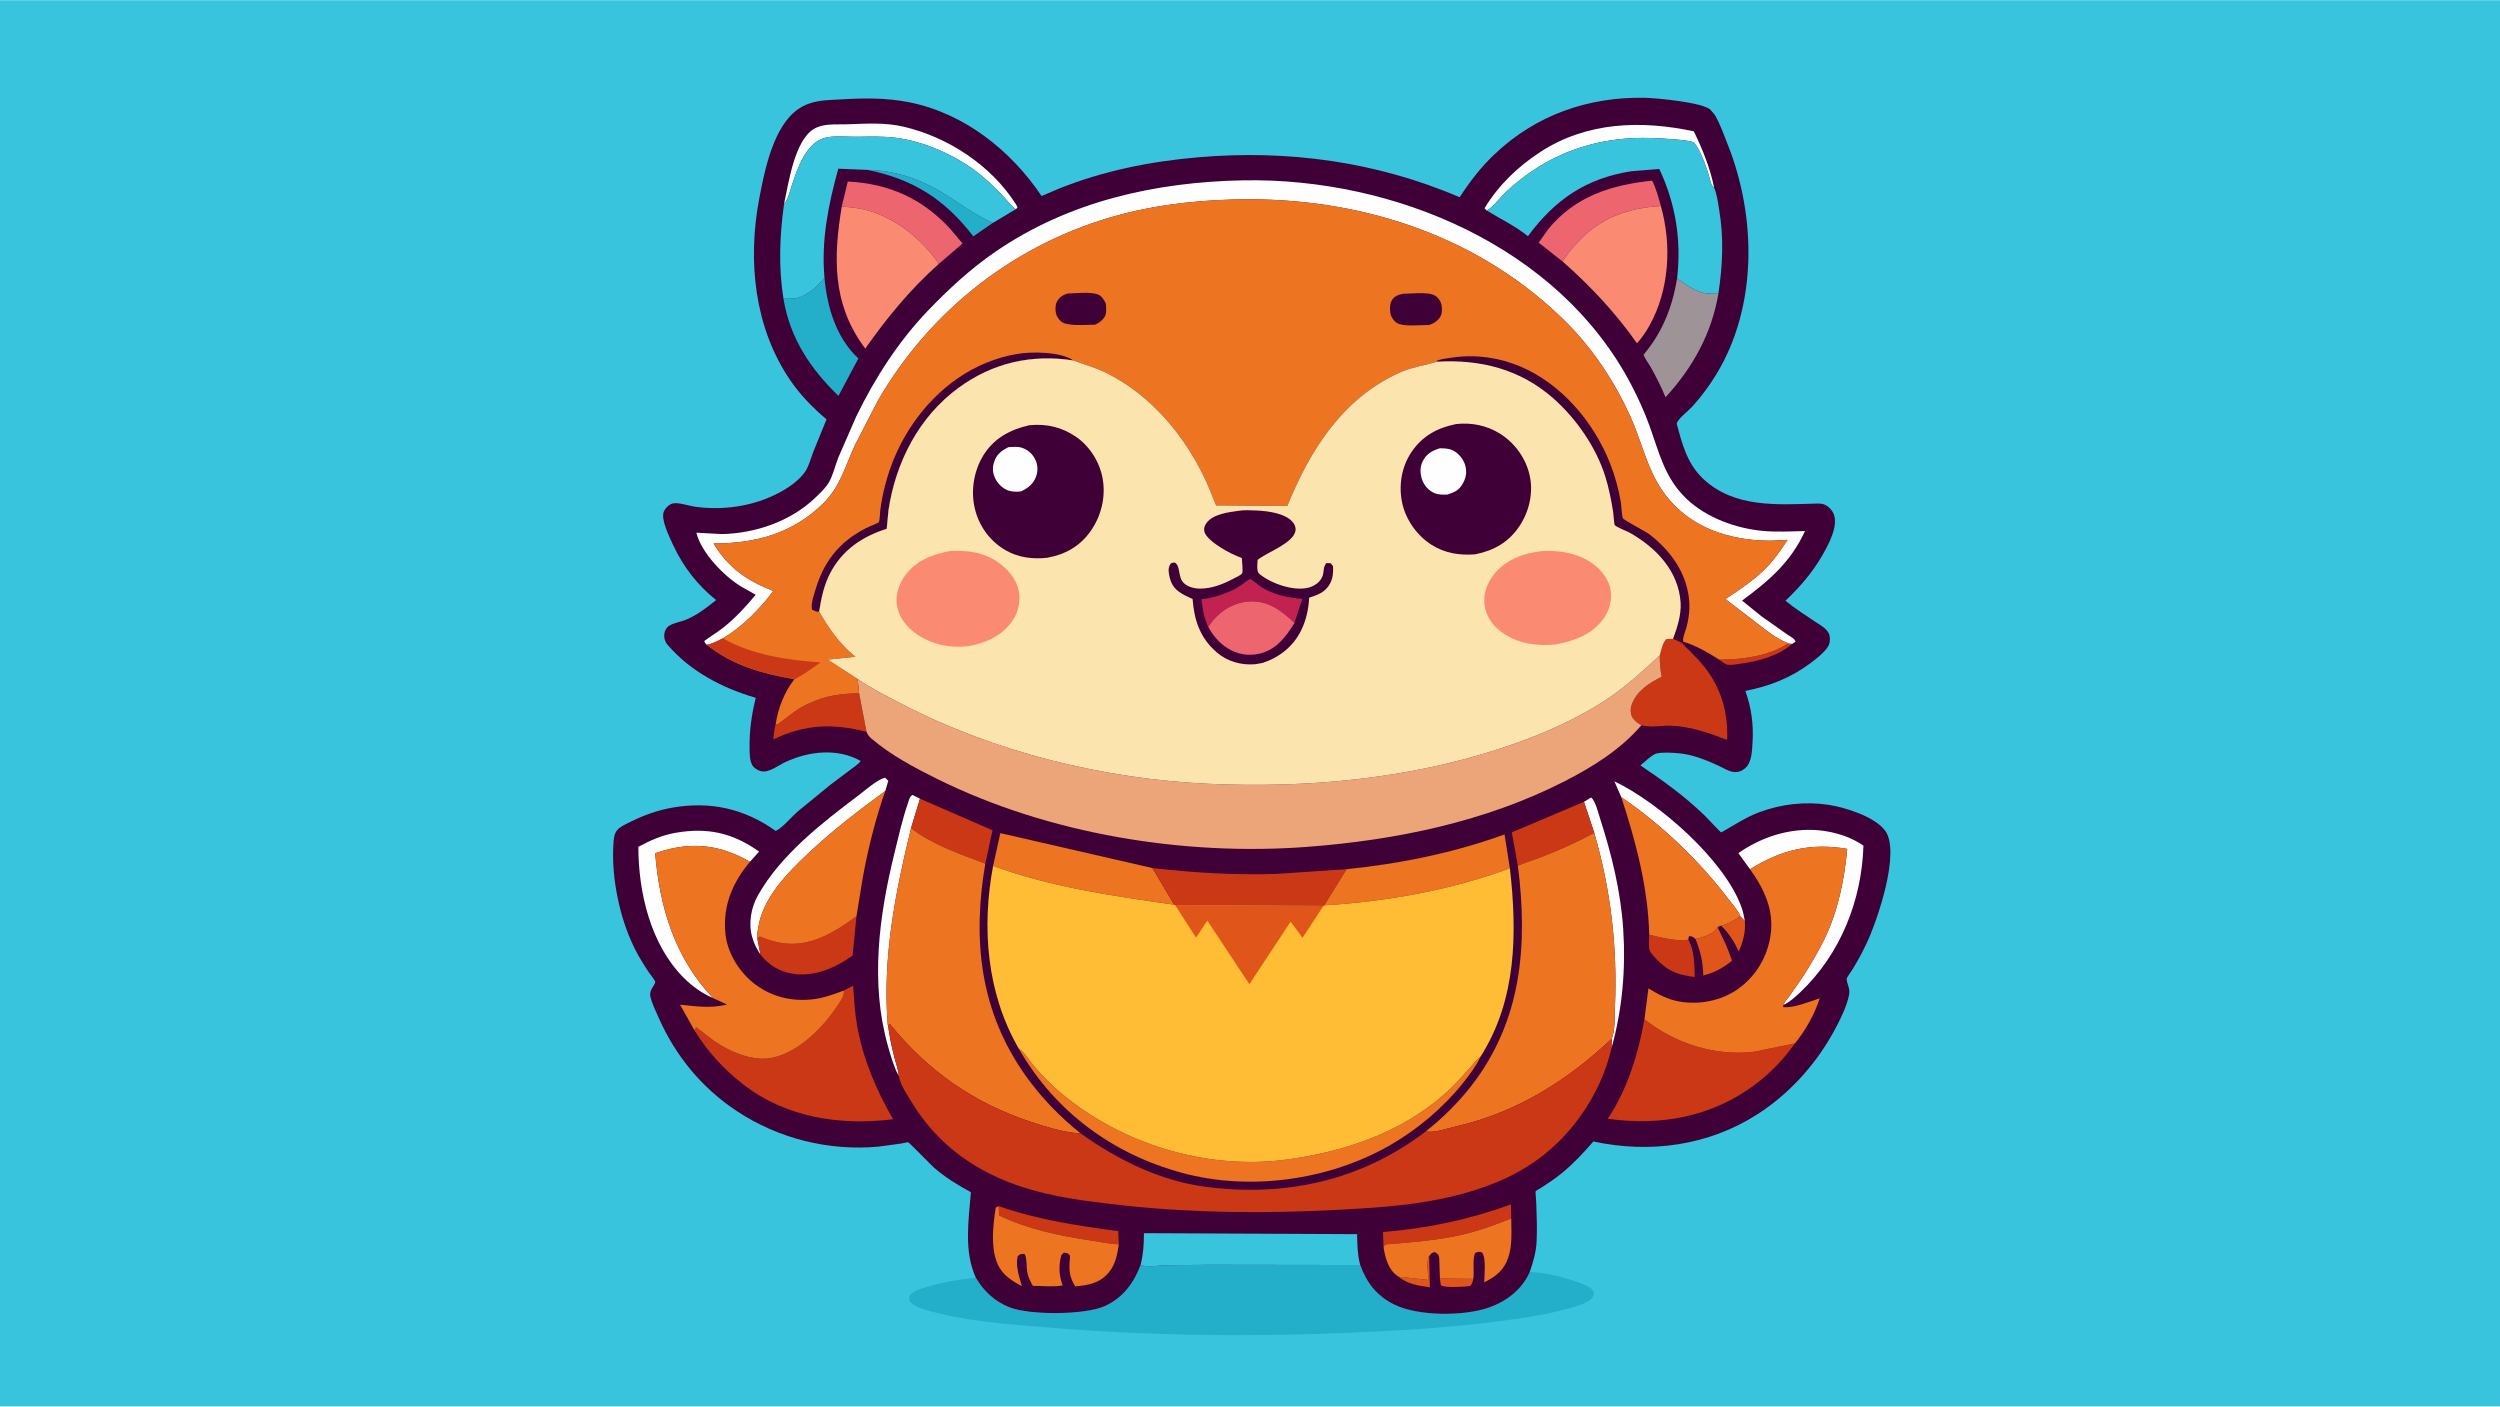
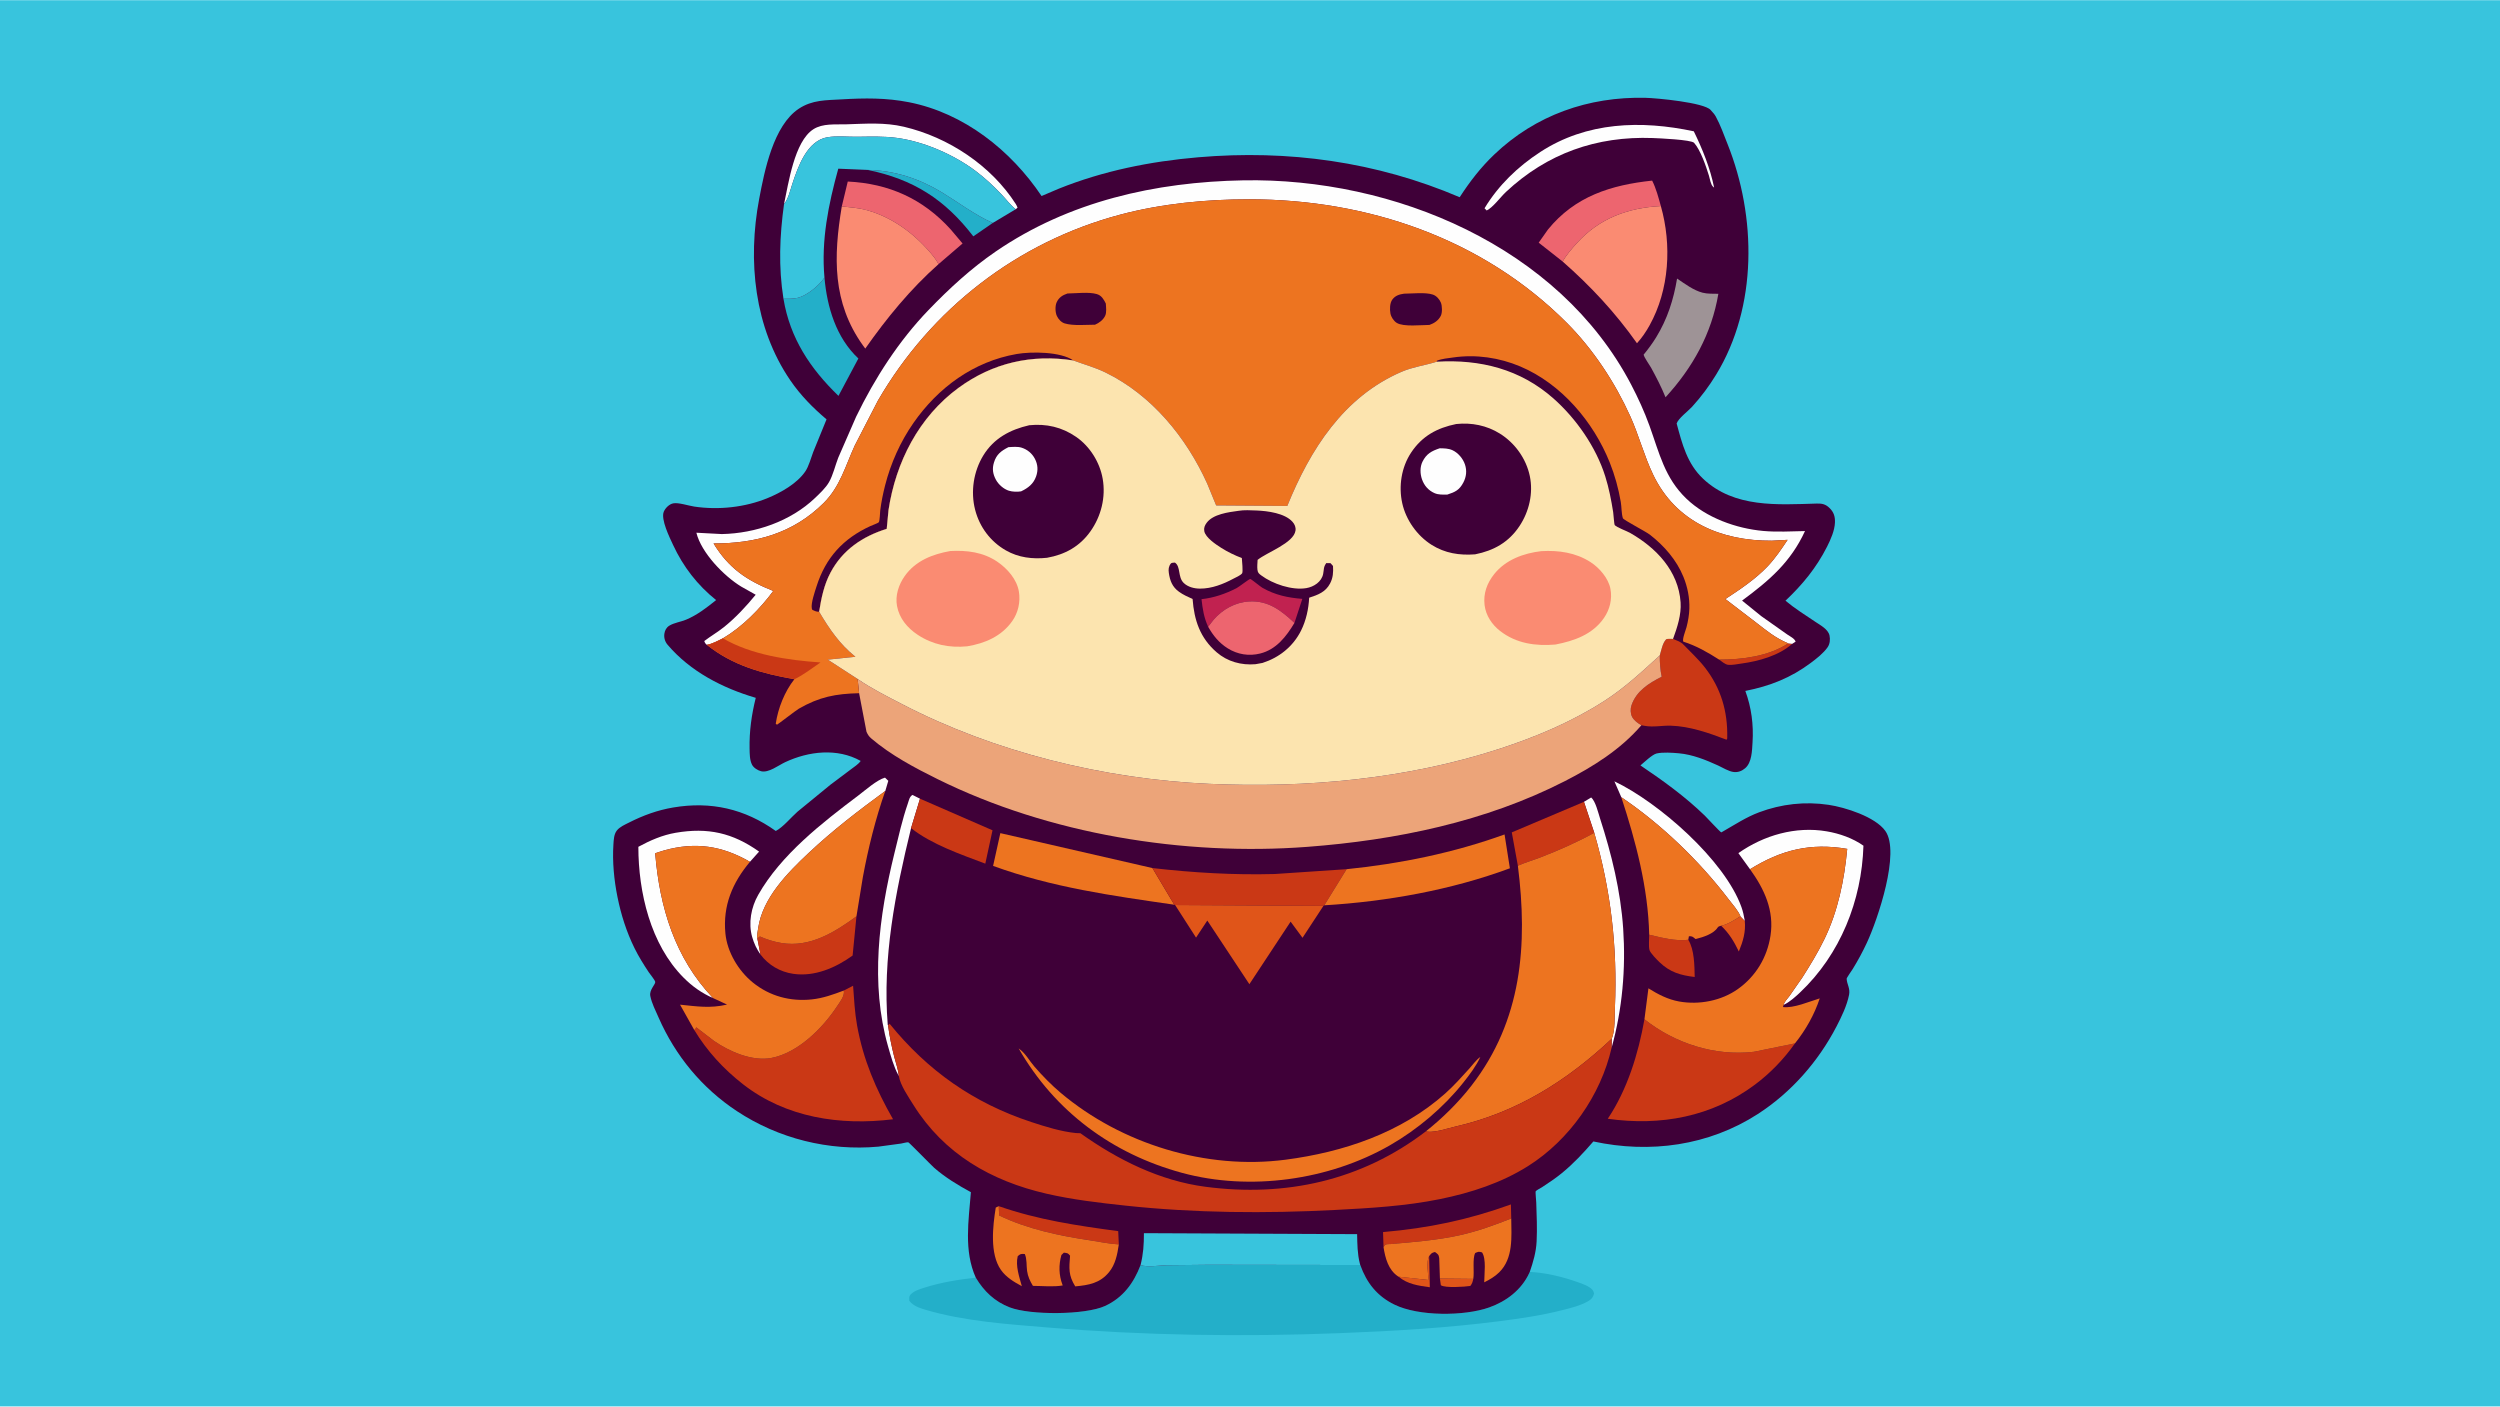
<svg xmlns="http://www.w3.org/2000/svg" version="1.1" style="display: block;" viewBox="0 0 2048 1152" width="1820" height="1024">
  <path transform="translate(0,0)" fill="rgb(56,196,221)" d="M -0 -0 L 2048 0 L 2048 1152 L -0 1152 L -0 -0 z" />
  <path transform="translate(0,0)" fill="rgb(35,175,201)" d="M 934.344 1036.23 C 940.189 1038.19 949.566 1036.51 955.841 1036.33 L 989.86 1035.98 L 1114.33 1036.17 C 1119.54 1050.84 1128.17 1061.71 1142.38 1068.63 C 1162.09 1078.25 1199.44 1078.19 1219.93 1070.91 C 1233.96 1065.94 1246.32 1056.6 1252.72 1042.83 L 1253.19 1041.8 C 1266.64 1042.49 1280.15 1045.83 1292.83 1050.32 C 1296.45 1051.6 1301.86 1053.48 1304.42 1056.38 C 1305.24 1057.31 1305.54 1058.33 1305.87 1059.5 C 1304.98 1062.75 1303.88 1064.13 1300.91 1065.85 C 1294.67 1069.47 1286.94 1071.33 1280 1073.09 C 1263.03 1077.41 1245.84 1079.94 1228.49 1082.17 C 1184.84 1087.79 1140.98 1090.29 1097.02 1092 C 1017.55 1095.1 937.203 1093.9 857.92 1087.31 C 824.964 1084.57 790.408 1082.3 758.54 1072.94 C 753.485 1071.46 748.236 1069.8 744.906 1065.5 C 744.921 1063.03 744.417 1061.9 746.215 1060.07 C 749.029 1057.21 753.731 1055.86 757.47 1054.66 C 770.803 1050.4 785.465 1048.01 799.374 1046.52 C 806.042 1057.7 814.909 1066.15 827.197 1070.87 C 844.016 1077.34 888.937 1077.17 905.219 1069.72 C 919.942 1062.98 928.757 1050.95 934.344 1036.23 z" />
  <path transform="translate(0,0)" fill="rgb(63,0,56)" d="M 799.374 1046.52 C 789.469 1024.55 793.505 999.845 795.36 976.49 C 784.832 970.811 774.294 964.384 765.255 956.505 C 763.106 954.631 744.883 935.866 744.117 935.656 C 743.202 935.405 739.454 936.451 738.202 936.66 L 719.532 939.19 C 678.926 942.887 637.734 932.607 603.716 910.137 C 575.046 891.2 553.339 864.866 539.545 833.5 C 537.101 827.942 533.886 821.717 532.719 815.742 C 531.747 810.763 537.1 806.148 536.767 804.244 C 536.485 802.633 532.549 797.963 531.498 796.374 C 527.245 789.95 523.186 783.496 519.781 776.575 C 513.19 763.181 508.79 749.271 505.834 734.662 C 503.022 720.766 501.582 705.697 502.516 691.543 C 502.763 687.788 502.897 683.39 505.284 680.271 C 507.627 677.209 512.035 675.355 515.389 673.654 C 526.883 667.826 538.636 663.54 551.375 661.373 C 582.394 656.096 610.079 662.465 635.53 680.601 C 641.566 677.445 647.953 669.525 653.31 664.796 L 680.417 642.601 L 697.132 630.063 C 699.779 628.039 703.172 625.957 705.086 623.224 C 685.943 612.49 662.478 615.188 643.101 624.285 C 637.678 626.831 629.617 633.19 623.496 631.655 C 620.755 630.967 617.393 628.899 616.071 626.316 C 614.094 622.456 614.138 617.329 614.054 613.077 C 613.777 598.956 615.701 585.203 619.12 571.528 C 591.975 563.561 565.505 549.967 546.86 528.013 C 544.712 525.483 543.781 522.252 544.259 518.959 C 544.644 516.308 545.923 513.885 548.247 512.45 C 552.232 509.991 557.729 509.314 562.089 507.477 C 571.318 503.588 578.904 497.66 586.639 491.45 C 571.332 479.187 559.643 464.054 551.389 446.268 C 548.643 440.352 541.093 425.19 543.795 418.985 C 545.094 416.003 548.205 412.872 551.5 412.207 C 555.743 411.35 564.102 414.154 568.714 414.844 C 588.592 417.819 610.378 415.517 629 407.819 C 639.766 403.369 652.748 396.086 659.584 386.234 C 662.615 381.866 664.257 375.197 666.176 370.178 L 677.097 343.397 C 665.871 333.914 655.682 323.552 647.381 311.386 C 617.858 268.115 612.348 213.438 621.916 162.81 C 626.277 139.733 633.551 102.747 654.365 88.932 C 665.395 81.611 676.747 82.005 689.36 81.26 C 708.23 80.144 726.022 79.931 744.696 83.618 C 789.711 92.506 828.132 123.021 853.25 160.441 L 867.226 154.494 C 903.827 139.78 942.298 132.076 981.5 128.711 C 1055.37 122.371 1127.47 132.264 1195.77 161.424 C 1204.11 148.595 1212.98 137.048 1224.08 126.453 C 1258.04 94.041 1301.37 78.932 1347.9 79.987 C 1357.16 80.197 1395.91 83.841 1401.35 89.948 L 1401.91 90.606 C 1403.34 92.163 1404.57 93.498 1405.6 95.381 C 1409.41 102.337 1412.25 110.466 1415.2 117.854 C 1438.94 177.273 1439.96 251.003 1405.8 306.848 C 1400.08 316.193 1393.54 325.005 1386.14 333.093 C 1382.78 336.76 1374.88 342.589 1373.51 346.774 C 1378.04 363.587 1382.09 379.721 1395.24 392.105 C 1420.71 416.085 1456.15 413.313 1488.42 412.364 C 1492.82 412.235 1495.68 412.983 1498.86 416.126 C 1502.28 419.501 1503.35 423.064 1503.2 427.811 C 1502.98 434.43 1499.7 441.819 1496.72 447.709 C 1487.97 464.984 1476.65 478.74 1462.66 491.968 C 1470.38 498.403 1478.91 503.725 1487.24 509.328 C 1491.25 512.03 1497.67 515.372 1498.75 520.5 C 1499.41 523.667 1499.07 527.348 1497.2 530.057 C 1493.84 534.914 1488.26 539.243 1483.56 542.775 C 1467.1 555.163 1449.85 561.9 1429.78 565.868 C 1434.77 579.498 1436.61 593.559 1435.68 608.042 C 1435.26 614.747 1435.16 624.537 1429.59 629.222 C 1426.92 631.476 1423.87 632.675 1420.32 632.296 C 1416.17 631.851 1411.31 628.719 1407.5 626.976 C 1397.41 622.362 1386.5 617.966 1375.38 616.96 C 1370.06 616.479 1362.2 615.918 1357.07 617.112 C 1353.53 617.935 1346.89 624.366 1343.86 626.89 C 1362.49 639.462 1380.44 652.395 1396.62 668.076 C 1398.2 669.61 1409.31 681.657 1410.08 681.754 C 1410.09 681.755 1411.42 680.998 1411.44 680.986 C 1421.24 675.396 1430.38 669.305 1441.05 665.299 C 1459.29 658.457 1478.72 656.283 1498 659.174 C 1511.47 661.194 1536.12 668.923 1544.43 680.516 C 1556.96 698.012 1538.18 753.162 1529.36 772.133 C 1525.91 779.562 1522.06 786.655 1517.77 793.634 C 1517.14 794.659 1512.73 800.909 1512.77 801.656 C 1513.02 806.367 1515.81 809.465 1514.76 814.789 C 1513.01 823.644 1508.58 832.836 1504.43 840.805 C 1489.47 869.594 1467.26 894.883 1439.95 912.5 C 1399.68 938.47 1351.62 944.967 1305.28 934.941 C 1297.2 944.278 1288.96 953.149 1279.36 960.97 C 1274.2 965.179 1268.8 968.781 1263.23 972.415 C 1262.26 973.045 1258.5 974.978 1257.99 975.796 C 1257.74 976.213 1258.46 983.828 1258.49 984.874 C 1258.85 995.409 1259.32 1006.26 1258.8 1016.79 C 1258.38 1025.51 1256.02 1033.61 1253.19 1041.8 L 1252.72 1042.83 C 1246.32 1056.6 1233.96 1065.94 1219.93 1070.91 C 1199.44 1078.19 1162.09 1078.25 1142.38 1068.63 C 1128.17 1061.71 1119.54 1050.84 1114.33 1036.17 L 989.86 1035.98 L 955.841 1036.33 C 949.566 1036.51 940.189 1038.19 934.344 1036.23 C 928.757 1050.95 919.942 1062.98 905.219 1069.72 C 888.937 1077.17 844.016 1077.34 827.197 1070.87 C 814.909 1066.15 806.042 1057.7 799.374 1046.52 z" />
  <path transform="translate(0,0)" fill="rgb(224,85,25)" d="M 1145.76 1045.74 L 1170.4 1048.44 C 1169.81 1043.51 1168.42 1033.69 1170.53 1029.29 L 1170.77 1028.84 L 1171.31 1054.39 C 1162.26 1053.14 1152.99 1051.9 1145.76 1045.74 z" />
  <path transform="translate(0,0)" fill="rgb(224,85,25)" d="M 1179.57 1047.25 L 1206.91 1047.53 C 1206.43 1049.85 1205.98 1051.43 1204.5 1053.31 C 1199.87 1054.03 1183.96 1055.11 1180.33 1052.73 L 1179.57 1047.25 z" />
  <path transform="translate(0,0)" fill="rgb(202,56,21)" d="M 1464.97 526.915 L 1468.12 527.325 C 1457.34 536.919 1440.72 541.527 1426.77 543.408 C 1423.47 543.854 1418.96 544.859 1415.67 544.483 C 1413.27 544.209 1410.24 541.603 1408.29 540.202 C 1427.31 540.249 1448.72 537.488 1464.97 526.915 z" />
  <path transform="translate(0,0)" fill="rgb(224,85,25)" d="M 1425.77 750.461 L 1429.34 754.203 C 1430.19 763.391 1427.91 770.918 1424.46 779.321 C 1420.49 771.132 1416.65 764.624 1409.96 758.227 C 1414.87 757.419 1421.65 753.127 1425.77 750.461 z" />
-   <path transform="translate(0,0)" fill="rgb(224,85,25)" d="M 1407.08 759.701 C 1411.65 768.588 1415.83 777.397 1418.8 786.96 C 1411.06 793.032 1404.94 796.501 1395.3 798.96 C 1395 787.844 1393.14 779.4 1388.98 769.098 L 1389.64 768.962 C 1395.35 767.569 1403.92 764.783 1407.08 759.701 z" />
  <path transform="translate(0,0)" fill="rgb(35,175,201)" d="M 710.833 139.051 C 732.645 139.467 753.162 146.21 771.765 157.552 C 785.418 165.876 798.627 175.982 813.278 182.503 L 797.333 193.484 C 774.035 163.15 748.242 146.772 710.833 139.051 z" />
  <path transform="translate(0,0)" fill="rgb(202,56,21)" d="M 1351.03 765.595 C 1360.83 767.875 1372.98 771.111 1383.04 769.731 C 1388.08 777.822 1388.09 790.986 1388.3 800.21 C 1376.75 798.824 1368.05 796.367 1359.48 788.102 C 1357.54 786.233 1351.8 780.473 1351.23 778.02 C 1350.43 774.613 1351.08 769.219 1351.03 765.595 z" />
  <path transform="translate(0,0)" fill="rgb(202,56,21)" d="M 818.163 987.946 C 850.496 999.207 882.282 1003.88 916.041 1008.42 L 916.53 1019.27 C 908.698 1018.87 900.634 1017.09 892.865 1015.93 C 867.543 1012.16 841.71 1006.71 818.5 995.578 L 818.163 987.946 z" />
  <path transform="translate(0,0)" fill="rgb(202,56,21)" d="M 1133.4 1021.7 L 1132.99 1009.17 C 1170 1006 1202.82 999.153 1237.74 986.525 L 1238.01 998.034 C 1224.09 1003.55 1210.29 1008.55 1195.63 1011.79 C 1177.37 1015.82 1158.1 1017.36 1139.5 1018.97 C 1136.69 1019.21 1134.93 1018.48 1133.64 1021.2 L 1133.4 1021.7 z" />
  <path transform="translate(0,0)" fill="rgb(254,254,254)" d="M 1328.17 652.926 L 1322.51 639.93 C 1358.81 657.204 1412.9 704.541 1426.6 742.964 C 1427.91 746.616 1428.68 750.392 1429.34 754.203 L 1425.77 750.461 C 1424 745.929 1418.93 740.268 1415.95 736.367 C 1391.74 704.66 1361.17 675.313 1328.17 652.926 z" />
  <path transform="translate(0,0)" fill="rgb(254,254,254)" d="M 1297.58 656.719 L 1303.5 653.146 C 1307.09 656.288 1309.25 665.678 1310.75 670.296 C 1320.21 699.533 1327.64 729.817 1329.71 760.577 C 1331.92 793.348 1329.05 826.537 1320.22 858.209 L 1320.34 850.792 C 1323.19 844.413 1322.67 832.028 1322.97 824.828 C 1325.03 775.67 1319.67 729.373 1306.01 682.062 L 1297.58 656.719 z" />
-   <path transform="translate(0,0)" fill="rgb(202,56,21)" d="M 635.494 592.753 C 635.867 592.992 636.169 593.467 636.613 593.472 C 636.935 593.476 652.255 581.659 654.364 580.446 C 671.255 570.724 684.543 568.175 703.78 567.73 L 709.834 599.342 C 682.088 592.38 659.691 593.063 633.552 605.564 C 633.819 601.125 634.417 597.068 635.494 592.753 z" />
  <path transform="translate(0,0)" fill="rgb(254,254,254)" d="M 736.32 881.286 L 735.978 880.726 C 732.149 873.839 729.658 864.615 727.492 857.03 C 712.767 805.473 720.04 750.406 732.626 699.168 C 736.003 685.419 739.109 671.365 743.738 657.973 C 744.664 655.296 745.028 652.554 747.5 651.056 L 753.657 654.153 L 746.341 678.244 C 733.385 731.247 722.841 784.595 727.235 839.445 L 727.495 839.779 C 728.595 848.346 730.324 856.728 732.426 865.104 C 733.744 870.357 735.807 875.901 736.32 881.286 z" />
  <path transform="translate(0,0)" fill="rgb(254,254,254)" d="M 622.973 781.771 C 619.732 777.039 617.751 772.926 616.173 767.428 C 612.909 756.05 615.339 743.144 621.089 733 C 639.798 699.993 673.515 673.854 703.32 651.381 C 709.009 647.091 718.309 638.78 725 636.891 L 727.695 639.5 L 725.236 647.822 C 703.126 664.01 682.265 679.973 662.272 698.774 C 645.013 715.005 624.804 735.459 621.113 760.036 C 620.832 761.902 619.778 767.183 620.446 768.786 L 622.973 781.771 z" />
  <path transform="translate(0,0)" fill="rgb(202,56,21)" d="M 753.657 654.153 L 813.07 680.04 L 807.166 707.361 C 787.263 699.842 763.027 691.557 746.341 678.244 L 753.657 654.153 z" />
  <path transform="translate(0,0)" fill="rgb(202,56,21)" d="M 1243.44 709.056 L 1238.45 681.745 L 1297.58 656.719 L 1306.01 682.062 C 1292.33 689.651 1277.09 696.34 1262.5 702.014 C 1256.22 704.458 1249.61 706.346 1243.44 709.056 z" />
  <path transform="translate(0,0)" fill="rgb(254,254,254)" d="M 642.275 167.033 C 645.941 150.193 650.664 115.831 666.282 105.76 C 673.967 100.805 684.259 101.967 693.044 101.707 C 709.181 101.23 724.59 99.936 740.54 103.708 C 776.834 112.292 811.827 135.294 832.142 167 C 832.734 167.925 833.176 168.936 833.568 169.959 L 832.071 171.262 C 827.954 168.111 824.127 162.977 820.515 159.185 C 813.988 152.332 807.042 145.822 799.476 140.12 C 781.499 126.574 757.127 115.898 734.832 112.843 C 723.664 111.313 713.052 111.795 701.854 111.897 C 694.236 111.966 685.445 111.039 677.977 112.256 C 661.052 115.015 653.659 136.637 649.02 150.683 C 647.309 155.867 645.983 162.058 642.721 166.467 L 642.275 167.033 z" />
  <path transform="translate(0,0)" fill="rgb(254,254,254)" d="M 1217.91 172.296 L 1216.12 170.498 C 1227.5 151.64 1243.43 136.334 1261.8 124.374 C 1299.87 99.576 1344.36 98.244 1387.56 107.423 C 1394.63 121.883 1401.05 137.682 1404.2 153.53 L 1403.36 152.845 C 1401.35 151.01 1400.76 146.325 1399.95 143.729 C 1397.58 136.092 1393.13 122.895 1387.81 116.878 C 1385.52 114.285 1358.77 113.119 1353.94 112.941 C 1307.87 111.243 1267.47 125.533 1233.7 157.074 C 1229.19 161.286 1223.16 169.684 1217.91 172.296 z" />
  <path transform="translate(0,0)" fill="rgb(202,56,21)" d="M 701.607 750.531 L 698.462 782.64 C 684.6 792.667 667.281 800.163 649.863 797.623 C 639.076 796.049 629.522 790.499 622.973 781.771 L 620.446 768.786 C 621.129 768.077 621.717 767.585 622.5 767.008 C 628.187 769.523 633.993 771.335 640.138 772.359 C 663.5 776.252 683.638 763.611 701.607 750.531 z" />
  <path transform="translate(0,0)" fill="rgb(237,101,111)" d="M 1280.16 214.138 L 1260.5 198.655 L 1268.05 187.932 C 1290.27 160.593 1319.78 151.419 1353.43 147.814 C 1356.65 154.063 1358.68 161.888 1360.57 168.666 C 1333.67 170.1 1310.18 178.577 1291.73 199.068 C 1287.63 203.61 1283.05 208.746 1280.16 214.138 z" />
  <path transform="translate(0,0)" fill="rgb(237,101,111)" d="M 689.594 168.942 L 694.489 148.575 C 728.129 150.181 756.094 162.7 778.778 187.773 L 788.541 199.323 L 768.841 216.243 C 767.72 214.082 766.426 212.085 764.904 210.18 C 750.821 192.561 731.922 178.033 709.977 171.985 C 703.411 170.176 696.352 169.671 689.594 168.942 z" />
  <path transform="translate(0,0)" fill="rgb(254,254,254)" d="M 584.109 817.478 C 574.93 813.465 567.09 807.881 560.043 800.811 C 532.87 773.552 522.982 730.837 522.942 693.561 C 532.604 688.317 542.617 683.94 553.512 682.071 C 579.845 677.554 600.196 682.106 621.836 697.489 L 614.366 705.855 C 591.48 692.694 569.801 689.368 544.075 696.5 L 536.709 698.798 C 540.403 743.315 552.837 784.539 584.109 817.478 z" />
  <path transform="translate(0,0)" fill="rgb(35,175,201)" d="M 675.403 227.236 C 677.5 251.358 684.952 276.503 703.181 293.522 L 686.869 324.164 C 663.738 301.769 647.204 277.036 641.817 244.618 C 645.506 244.603 649.885 244.724 653.5 243.849 C 661.096 242.01 671.131 233.689 675.403 227.236 z" />
  <path transform="translate(0,0)" fill="rgb(254,254,254)" d="M 1433.62 711.938 L 1424.08 698.746 C 1444.93 684.064 1471.03 676.567 1496.42 680.885 C 1506.91 682.668 1517.81 686.479 1526.53 692.652 C 1525.17 737.538 1507.59 781.737 1474.55 812.928 C 1470.89 816.387 1465.82 820.928 1461.2 823.013 C 1461.54 820.711 1464.32 817.91 1465.74 816.031 L 1476.3 800.873 C 1482.84 790.636 1489.25 780.101 1494.56 769.16 C 1505.77 746.064 1510.85 720.661 1513.25 695.273 C 1483.16 690.069 1459.09 696.121 1433.62 711.938 z" />
  <path transform="translate(0,0)" fill="rgb(158,147,150)" d="M 1373.86 228.05 C 1380.16 232.289 1387.31 237.715 1394.76 239.643 C 1398.73 240.671 1403.57 240.441 1407.68 240.54 C 1402.18 273.255 1386.61 301.11 1364.4 325.314 C 1361.05 317.006 1356.85 308.92 1352.56 301.067 C 1351.41 298.952 1346.67 292.399 1346.48 290.363 C 1346.47 290.172 1346.73 290.066 1346.85 289.917 C 1350.41 285.549 1353.76 281.018 1356.71 276.209 C 1365.93 261.189 1370.98 245.355 1373.86 228.05 z" />
  <path transform="translate(0,0)" fill="rgb(237,116,32)" d="M 1133.4 1021.7 L 1133.64 1021.2 C 1134.93 1018.48 1136.69 1019.21 1139.5 1018.97 C 1158.1 1017.36 1177.37 1015.82 1195.63 1011.79 C 1210.29 1008.55 1224.09 1003.55 1238.01 998.034 C 1238.17 1013.02 1239.85 1030.62 1228.16 1042.15 C 1224.61 1045.65 1220.31 1048.13 1215.88 1050.34 C 1215.91 1043.69 1217.71 1031.02 1214.08 1025.82 C 1211.32 1025.01 1211.18 1025.19 1208.5 1026.33 C 1206.07 1030.78 1207.88 1041.79 1206.91 1047.53 L 1179.57 1047.25 L 1179.01 1030.5 C 1178.63 1027.53 1177.82 1027.22 1175.54 1025.5 C 1172.73 1026.16 1172.62 1026.57 1170.77 1028.84 L 1170.53 1029.29 C 1168.42 1033.69 1169.81 1043.51 1170.4 1048.44 L 1145.76 1045.74 L 1145.26 1045.46 C 1137.28 1040.12 1134.84 1030.54 1133.4 1021.7 z" />
  <path transform="translate(0,0)" fill="rgb(237,116,32)" d="M 916.53 1019.27 L 916.462 1019.76 C 915.315 1027.61 913.695 1035.73 908.5 1042.04 C 901.013 1051.12 891.83 1052.64 880.836 1053.66 C 875.166 1044.45 875.767 1039 876.595 1028.5 C 874.709 1026.22 874.482 1026.44 871.5 1026.04 L 869.5 1027.97 C 867.211 1036.21 867.37 1044.32 870.367 1052.33 L 870.58 1052.89 C 863.113 1054.27 853.844 1053.25 846.17 1053.25 C 843.793 1049.29 842.015 1045.59 841.376 1040.97 C 840.78 1036.66 841.353 1031.04 839.5 1027.14 C 836.253 1027.01 836.177 1026.85 833.717 1028.92 C 831.783 1036.9 835.005 1045.85 837.078 1053.49 C 830.678 1050.06 824.192 1046.21 819.938 1040.13 C 810.663 1026.88 813.303 1004.24 815.719 989.122 L 818.163 987.946 L 818.5 995.578 C 841.71 1006.71 867.543 1012.16 892.865 1015.93 C 900.634 1017.09 908.698 1018.87 916.53 1019.27 z" />
  <path transform="translate(0,0)" fill="rgb(202,56,21)" d="M 1359.68 536.789 C 1360.89 532.796 1361.92 526.717 1364.83 523.683 C 1365.54 522.936 1369.35 523.277 1370.55 523.264 C 1373.15 524.36 1375.87 525.315 1378.15 526.997 C 1384.35 533.435 1391.26 539.734 1396.73 546.783 C 1409.86 563.707 1415.35 582.653 1414.95 603.827 C 1414.92 605.263 1415.1 604.593 1414.41 605.849 C 1400.05 600.314 1384.17 594.77 1368.65 594.335 C 1361.57 594.136 1354.49 595.752 1347.47 594.5 L 1344.64 593.975 C 1341.85 592.544 1338.42 589.919 1336.98 587.071 C 1335.6 584.35 1335.52 580.492 1336.51 577.63 C 1340.58 565.772 1350.72 559.602 1361.24 554.224 C 1359.99 548.275 1359.69 542.837 1359.68 536.789 z" />
  <path transform="translate(0,0)" fill="rgb(237,116,32)" d="M 813.546 709.21 L 819.483 682.365 L 944.066 710.98 L 961.961 741.006 C 911.138 733.642 862.15 726.898 813.546 709.21 z" />
  <path transform="translate(0,0)" fill="rgb(202,56,21)" d="M 944.066 710.98 C 977.501 714.783 1010.65 716.774 1044.33 715.851 L 1103.13 711.897 L 1084.85 741.487 L 1084.15 741.959 L 962.659 741.25 L 961.961 741.006 L 944.066 710.98 z" />
  <path transform="translate(0,0)" fill="rgb(237,116,32)" d="M 1103.13 711.897 C 1147.04 707.472 1190.97 698.477 1232.53 683.437 L 1236.9 711.16 C 1188.96 728.945 1135.79 738.434 1084.85 741.487 L 1103.13 711.897 z" />
  <path transform="translate(0,0)" fill="rgb(56,196,221)" d="M 934.344 1036.23 C 936.597 1027.12 937.117 1019.4 937.099 1010.07 L 1111.75 1010.88 C 1111.93 1019.12 1111.95 1026.93 1113.99 1034.96 L 1114.33 1036.17 L 989.86 1035.98 L 955.841 1036.33 C 949.566 1036.51 940.189 1038.19 934.344 1036.23 z" />
  <path transform="translate(0,0)" fill="rgb(237,116,32)" d="M 834.504 858.767 L 835.155 859.232 C 840.116 862.886 843.37 868.948 847.383 873.591 C 853.839 881.061 861.37 888.752 868.917 895.107 C 918.76 937.075 988.137 958.374 1053.08 949.896 C 1100.48 943.707 1147.68 927.92 1183.94 895.625 C 1191.2 889.158 1197.3 882.191 1203.82 875.056 C 1206.53 872.091 1209.39 867.956 1212.68 865.756 C 1209.3 873.13 1203.8 880.354 1198.77 886.693 C 1182.6 907.079 1161.16 925.139 1138.62 938.079 C 1088.72 966.725 1023.89 975.776 968.281 960.654 C 911.165 945.125 864.096 910.369 834.504 858.767 z" />
  <path transform="translate(0,0)" fill="rgb(237,116,32)" d="M 1328.17 652.926 C 1361.17 675.313 1391.74 704.66 1415.95 736.367 C 1418.93 740.268 1424 745.929 1425.77 750.461 C 1421.65 753.127 1414.87 757.419 1409.96 758.227 C 1408.7 758.614 1407.86 758.588 1407.08 759.701 C 1403.92 764.783 1395.35 767.569 1389.64 768.962 L 1388.98 769.098 C 1386.64 767.245 1386.46 766.723 1383.54 766.835 L 1383.04 769.731 C 1372.98 771.111 1360.83 767.875 1351.03 765.595 C 1350.13 727.084 1340.09 689.31 1328.17 652.926 z" />
  <path transform="translate(0,0)" fill="rgb(250,139,114)" d="M 1280.16 214.138 C 1283.05 208.746 1287.63 203.61 1291.73 199.068 C 1310.18 178.577 1333.67 170.1 1360.57 168.666 C 1369.59 200.509 1367.58 237.153 1351.34 266.378 C 1348.4 271.677 1345.1 276.556 1341.01 281.046 C 1323.29 255.959 1303.19 234.373 1280.16 214.138 z" />
  <path transform="translate(0,0)" fill="rgb(250,139,114)" d="M 689.594 168.942 C 696.352 169.671 703.411 170.176 709.977 171.985 C 731.922 178.033 750.821 192.561 764.904 210.18 C 766.426 212.085 767.72 214.082 768.841 216.243 C 745.889 236.601 726.395 260.367 708.835 285.414 L 706.987 282.915 C 681.741 247.66 682.755 210.072 689.594 168.942 z" />
  <path transform="translate(0,0)" fill="rgb(237,116,32)" d="M 725.236 647.822 C 717.264 670.358 711.225 694.808 706.872 718.301 L 701.607 750.531 C 683.638 763.611 663.5 776.252 640.138 772.359 C 633.993 771.335 628.187 769.523 622.5 767.008 C 621.717 767.585 621.129 768.077 620.446 768.786 C 619.778 767.183 620.832 761.902 621.113 760.036 C 624.804 735.459 645.013 715.005 662.272 698.774 C 682.265 679.973 703.126 664.01 725.236 647.822 z" />
  <path transform="translate(0,0)" fill="rgb(202,56,21)" d="M 1347.13 834.844 C 1372.02 854.654 1404.89 865.213 1436.67 861.505 L 1470.43 854.613 C 1461.38 867.413 1450.37 878.865 1437.81 888.273 C 1402.41 914.802 1360.31 922.486 1317.09 916.339 C 1333.16 892.382 1342.14 863.011 1347.13 834.844 z" />
  <path transform="translate(0,0)" fill="rgb(202,56,21)" d="M 691.221 811.316 L 698.847 807.396 C 699.638 818.169 700.189 829.13 702.089 839.772 C 707.106 867.859 717.506 892.147 731.587 916.761 C 688.438 922.127 643.785 915.481 608.653 888.051 C 592.642 875.549 579.244 860.941 568.704 843.584 C 569.713 843.101 569.829 842.38 570.354 841.423 L 584.799 852.5 C 597.494 861.364 616.252 869.493 631.914 866.527 C 653.802 862.381 674.033 841.958 685.733 824.191 C 688.175 820.482 692.126 815.688 691.221 811.316 z" />
  <path transform="translate(0,0)" fill="rgb(56,196,221)" d="M 642.275 167.033 L 642.721 166.467 C 645.983 162.058 647.309 155.867 649.02 150.683 C 653.659 136.637 661.052 115.015 677.977 112.256 C 685.445 111.039 694.236 111.966 701.854 111.897 C 713.052 111.795 723.664 111.313 734.832 112.843 C 757.127 115.898 781.499 126.574 799.476 140.12 C 807.042 145.822 813.988 152.332 820.515 159.185 C 824.127 162.977 827.954 168.111 832.071 171.262 L 813.278 182.503 C 798.627 175.982 785.418 165.876 771.765 157.552 C 753.162 146.21 732.645 139.467 710.833 139.051 L 686.72 138.047 C 678.641 167.316 672.639 196.651 675.403 227.236 C 671.131 233.689 661.096 242.01 653.5 243.849 C 649.885 244.724 645.506 244.603 641.817 244.618 C 637.66 218.494 638.686 193.128 642.275 167.033 z" />
-   <path transform="translate(0,0)" fill="rgb(56,196,221)" d="M 1217.91 172.296 C 1223.16 169.684 1229.19 161.286 1233.7 157.074 C 1267.47 125.533 1307.87 111.243 1353.94 112.941 C 1358.77 113.119 1385.52 114.285 1387.81 116.878 C 1393.13 122.895 1397.58 136.092 1399.95 143.729 C 1400.76 146.325 1401.35 151.01 1403.36 152.845 L 1404.2 153.53 C 1406.59 159.166 1407.28 165.454 1408.3 171.451 C 1412.25 194.584 1411.21 217.449 1407.68 240.54 C 1403.57 240.441 1398.73 240.671 1394.76 239.643 C 1387.31 237.715 1380.16 232.289 1373.86 228.05 C 1377.5 196.689 1372.73 166.781 1359.29 138.25 L 1336.61 140.113 C 1299.56 145.767 1273.61 163.482 1251.68 193.384 C 1241.56 185.131 1229.03 179.151 1217.91 172.296 z" />
  <path transform="translate(0,0)" fill="rgb(237,116,32)" d="M 584.109 817.478 C 552.837 784.539 540.403 743.315 536.709 698.798 L 544.075 696.5 C 569.801 689.368 591.48 692.694 614.366 705.855 C 599.975 723.008 592.057 741.765 594.244 764.5 C 595.716 779.795 604.889 795.099 616.662 804.678 C 630.534 815.966 647.467 820.441 665.087 818.568 C 674.282 817.591 682.641 814.544 691.221 811.316 C 692.126 815.688 688.175 820.482 685.733 824.191 C 674.033 841.958 653.802 862.381 631.914 866.527 C 616.252 869.493 597.494 861.364 584.799 852.5 L 570.354 841.423 C 569.829 842.38 569.713 843.101 568.704 843.584 L 557.088 822.881 C 571.009 824.286 581.558 826.068 595.599 822.81 L 584.109 817.478 z" />
  <path transform="translate(0,0)" fill="rgb(237,116,32)" d="M 1433.62 711.938 C 1459.09 696.121 1483.16 690.069 1513.25 695.273 C 1510.85 720.661 1505.77 746.064 1494.56 769.16 C 1489.25 780.101 1482.84 790.636 1476.3 800.873 L 1465.74 816.031 C 1464.32 817.91 1461.54 820.711 1461.2 823.013 L 1460.57 824.828 C 1469.31 825.976 1482.25 820.291 1490.73 817.724 C 1486.4 830.963 1479.16 843.759 1470.43 854.613 L 1436.67 861.505 C 1404.89 865.213 1372.02 854.654 1347.13 834.844 L 1350.39 809.498 C 1358.3 814.447 1366.33 818.638 1375.62 820.296 C 1391.92 823.208 1410.12 819.727 1423.67 810.091 C 1438.34 799.663 1447.64 784.217 1450.38 766.42 C 1453.56 745.76 1445.36 728.206 1433.62 711.938 z" />
  <path transform="translate(0,0)" fill="rgb(254,254,254)" d="M 579.071 528.135 C 577.723 526.955 577.532 526.69 576.942 525 C 582.22 520.983 587.961 517.672 593.145 513.502 C 602.772 505.758 611.238 496.6 619.057 487.069 L 607.259 480.43 C 593.073 471.835 574.478 452.663 570.471 436.258 L 591.336 437.369 C 618.833 436.811 647.667 426.934 667.738 407.744 C 671.6 404.051 676.482 399.47 679.13 394.83 C 682.441 389.029 684.214 381.208 686.645 374.917 L 701.371 341.154 C 716.713 309.517 736.233 279.195 760.674 253.812 C 777.652 236.18 795.501 219.74 815.735 205.876 C 875.761 164.748 946.571 148.929 1018.38 147.595 C 1141.57 145.306 1276.9 201.581 1336.24 314.914 C 1341.94 325.805 1347.11 337.135 1351.28 348.696 C 1359.34 371.025 1363.69 391.328 1381.52 408.393 C 1397.85 424.028 1422.19 432.796 1444.47 434.816 C 1455.7 435.835 1467.37 435.126 1478.65 434.911 C 1466.91 460.453 1449.33 475.456 1427.11 491.87 L 1442.86 504.619 L 1464.17 519.654 C 1466.4 521.186 1470.19 522.965 1470.96 525.5 L 1468.12 527.325 L 1464.97 526.915 C 1454.58 522.727 1446.74 516.179 1438.02 509.416 L 1413.41 490.589 C 1425.57 482.607 1437.99 474.388 1448.05 463.787 C 1454.31 457.186 1459.37 449.632 1464.41 442.089 L 1451.5 442.811 C 1409.92 443.016 1372.78 427.476 1354.18 388.559 C 1346.84 373.2 1342.55 356.474 1335.55 340.934 C 1323.09 313.28 1305.07 285.925 1283.6 264.414 C 1214.44 195.132 1120.31 163.229 1023.58 163.119 C 988.461 163.08 951.41 166.68 917.419 175.763 C 833.212 198.267 762.694 252.913 719.109 328.195 L 700.249 364.756 C 692.492 381.672 688.234 398.555 674.648 412.011 C 649.472 436.947 618.978 445.131 584.532 445.053 C 596.934 465.319 611.661 475.31 633.475 483.96 C 622.794 498.518 607.782 513.645 592.223 522.779 C 587.977 524.872 583.76 527.242 579.071 528.135 z" />
-   <path transform="translate(0,0)" fill="rgb(237,116,32)" d="M 746.341 678.244 C 763.027 691.557 787.263 699.842 807.166 707.361 C 796.496 769.744 802.726 828.261 840.146 880.971 C 852.933 898.984 867.863 914.324 885.037 928.196 L 881.377 928.063 C 869.136 926.808 856.411 922.838 844.744 918.994 C 797.69 903.491 759.97 877.054 728.754 838.5 L 727.495 839.779 L 727.235 839.445 C 722.841 784.595 733.385 731.247 746.341 678.244 z" />
  <path transform="translate(0,0)" fill="rgb(237,116,32)" d="M 1243.44 709.056 C 1249.61 706.346 1256.22 704.458 1262.5 702.014 C 1277.09 696.34 1292.33 689.651 1306.01 682.062 C 1319.67 729.373 1325.03 775.67 1322.97 824.828 C 1322.67 832.028 1323.19 844.413 1320.34 850.792 C 1283.31 885.509 1242.45 911.196 1192.59 922.659 C 1185.82 924.216 1176.4 927.555 1169.61 926.988 L 1168.05 926.673 C 1181.75 915.778 1194.65 903.106 1205.39 889.268 C 1246.84 835.844 1251.64 773.804 1243.44 709.056 z" />
  <path transform="translate(0,0)" fill="rgb(202,56,21)" d="M 727.495 839.779 L 728.754 838.5 C 759.97 877.054 797.69 903.491 844.744 918.994 C 856.411 922.838 869.136 926.808 881.377 928.063 L 885.037 928.196 C 915.617 949.937 949.945 967.132 987.565 972.074 C 1053 980.67 1115.28 967.065 1168.05 926.673 L 1169.61 926.988 C 1176.4 927.555 1185.82 924.216 1192.59 922.659 C 1242.45 911.196 1283.31 885.509 1320.34 850.792 L 1320.22 858.209 C 1311.35 897.153 1285.58 933.791 1251.82 955.092 C 1229.93 968.904 1204.97 976.998 1179.76 982.136 C 1151.58 987.881 1122.45 989.562 1093.77 991.054 C 1036.75 994.021 978.787 993.607 921.983 987.5 C 900.31 985.171 878.553 982.63 857.282 977.734 C 811.908 967.288 773.371 945.174 748.237 904.946 C 744.193 898.474 737.506 888.822 736.32 881.286 C 735.807 875.901 733.744 870.357 732.426 865.104 C 730.324 856.728 728.595 848.346 727.495 839.779 z" />
  <path transform="translate(0,0)" fill="rgb(236,164,121)" d="M 702.574 556.103 C 713.801 563.879 726.494 570.204 738.587 576.498 C 814.835 616.178 904.721 638.081 990.427 641.972 C 1070.07 645.588 1152.25 638.075 1228.3 613.298 C 1258.19 603.561 1287.84 591.081 1314.33 574.024 C 1331.02 563.278 1345.09 550.125 1359.68 536.789 C 1359.69 542.837 1359.99 548.275 1361.24 554.224 C 1350.72 559.602 1340.58 565.772 1336.51 577.63 C 1335.52 580.492 1335.6 584.35 1336.98 587.071 C 1338.42 589.919 1341.85 592.544 1344.64 593.975 C 1327.56 613.859 1305.15 627.878 1282.02 639.722 C 1216.82 673.101 1143.54 688.103 1070.97 693.601 C 969.893 701.258 859.209 683.209 768.105 638.14 C 749.316 628.845 729.769 618.478 713.737 604.789 C 711.934 603.249 710.941 601.802 709.988 599.652 L 709.834 599.342 L 703.78 567.73 L 702.574 556.103 z" />
-   <path transform="translate(0,0)" fill="rgb(254,189,53)" d="M 813.546 709.21 C 862.15 726.898 911.138 733.642 961.961 741.006 L 962.659 741.25 L 1084.15 741.959 L 1084.85 741.487 C 1135.79 738.434 1188.96 728.945 1236.9 711.16 C 1242.97 764.291 1242.5 819.135 1212.68 865.756 C 1209.39 867.956 1206.53 872.091 1203.82 875.056 C 1197.3 882.191 1191.2 889.158 1183.94 895.625 C 1147.68 927.92 1100.48 943.707 1053.08 949.896 C 988.137 958.374 918.76 937.075 868.917 895.107 C 861.37 888.752 853.839 881.061 847.383 873.591 C 843.37 868.948 840.116 862.886 835.155 859.232 L 834.504 858.767 C 808.332 813.467 804.055 759.887 813.546 709.21 z" />
  <path transform="translate(0,0)" fill="rgb(224,85,25)" d="M 962.659 741.25 L 1084.15 741.959 L 1067.02 768.098 L 1057.27 754.878 L 1023.49 806.104 L 989.027 753.979 L 979.792 767.945 L 962.659 741.25 z" />
  <path transform="translate(0,0)" fill="rgb(237,116,32)" d="M 592.223 522.779 C 607.782 513.645 622.794 498.518 633.475 483.96 C 611.661 475.31 596.934 465.319 584.532 445.053 C 618.978 445.131 649.472 436.947 674.648 412.011 C 688.234 398.555 692.492 381.672 700.249 364.756 L 719.109 328.195 C 762.694 252.913 833.212 198.267 917.419 175.763 C 951.41 166.68 988.461 163.08 1023.58 163.119 C 1120.31 163.229 1214.44 195.132 1283.6 264.414 C 1305.07 285.925 1323.09 313.28 1335.55 340.934 C 1342.55 356.474 1346.84 373.2 1354.18 388.559 C 1372.78 427.476 1409.92 443.016 1451.5 442.811 L 1464.41 442.089 C 1459.37 449.632 1454.31 457.186 1448.05 463.787 C 1437.99 474.388 1425.57 482.607 1413.41 490.589 L 1438.02 509.416 C 1446.74 516.179 1454.58 522.727 1464.97 526.915 C 1448.72 537.488 1427.31 540.249 1408.29 540.202 C 1398.72 534.114 1389.78 528.958 1378.94 525.484 C 1377.96 523.427 1380.91 516.239 1381.58 513.687 C 1382.85 508.837 1383.78 503.515 1383.93 498.5 C 1384.21 489.592 1382.42 480.647 1379.06 472.402 C 1373.44 458.599 1363.3 446.968 1351.61 437.892 C 1348.15 435.211 1329.92 425.814 1329.46 424.376 C 1328.25 420.559 1328.44 415.162 1327.75 411.085 C 1325.86 400.009 1322.86 389.131 1318.68 378.702 C 1305.31 345.33 1279.05 314.311 1245.45 300.079 C 1228.24 292.792 1209.02 290.008 1190.47 292.696 C 1185.92 293.355 1181.3 293.667 1177 295.416 L 1177.13 296.147 C 1167.53 299.184 1157.6 300.373 1148.19 304.424 C 1100.57 324.942 1073.26 368.216 1054.55 414.324 L 996.275 413.908 L 988.93 396 C 971.763 358.118 943.538 323.529 905.666 305.03 C 896.975 300.785 888.236 298.497 879.27 295.136 C 845.143 289.863 813.285 297.025 785.234 317.567 C 752.664 341.418 733.843 378.395 727.869 417.695 L 726.399 433.085 C 706.631 439.253 690.244 450.266 680.33 468.964 C 674.978 479.058 672.814 489.846 671.026 500.991 C 679.414 515.115 687.802 527.535 700.765 537.873 L 678.122 540.245 L 702.574 556.103 L 703.78 567.73 C 684.543 568.175 671.255 570.724 654.364 580.446 C 652.255 581.659 636.935 593.476 636.613 593.472 C 636.169 593.467 635.867 592.992 635.494 592.753 C 637.304 580.147 642.822 566.264 650.757 556.283 C 624.33 551.601 600.473 545.153 579.071 528.135 C 583.76 527.242 587.977 524.872 592.223 522.779 z" />
  <path transform="translate(0,0)" fill="rgb(63,0,56)" d="M 874.47 240.291 C 881.439 240.216 891.969 238.837 898.512 240.771 C 902.472 241.941 904.145 245.106 905.885 248.5 C 906.07 251.522 906.684 255.774 905.334 258.578 C 903.688 261.998 900.437 264.404 897.045 265.853 C 889.627 265.875 879.355 266.922 872.236 264.813 C 869.412 263.976 867.051 261.366 865.809 258.744 C 864.399 255.767 864.252 250.461 865.636 247.469 C 867.482 243.478 870.473 241.641 874.47 240.291 z" />
  <path transform="translate(0,0)" fill="rgb(63,0,56)" d="M 1150.18 240.44 C 1156.81 240.418 1167.63 239.125 1173.82 241.189 C 1176.71 242.154 1179.28 245.033 1180.39 247.812 C 1181.45 250.447 1181.62 255.972 1180.32 258.548 C 1178.39 262.365 1174.93 264.676 1171.02 266.038 C 1164.32 266.069 1149.8 267.755 1144.28 264.404 C 1141.75 262.865 1139.61 259.595 1139.05 256.708 C 1138.4 253.3 1138.48 248.108 1140.62 245.221 C 1143.04 241.967 1146.36 240.999 1150.18 240.44 z" />
  <path transform="translate(0,0)" fill="rgb(202,56,21)" d="M 579.071 528.135 C 583.76 527.242 587.977 524.872 592.223 522.779 C 615.609 536.396 645.518 540.672 672.143 542.537 C 665.338 547.154 658.185 552.822 650.757 556.283 C 624.33 551.601 600.473 545.153 579.071 528.135 z" />
  <path transform="translate(0,0)" fill="rgb(63,0,56)" d="M 671.026 500.991 C 668.951 501.145 667.379 500.319 665.5 499.526 C 665.36 499.202 665.081 498.634 665.013 498.247 C 664.248 493.931 667.489 484.699 668.867 480.346 C 676.354 456.696 690.673 441.095 713.012 430.82 C 713.983 430.373 719.517 428.318 719.924 427.697 C 720.752 426.431 720.861 419.864 721.092 418.024 C 721.959 411.137 723.335 404.309 725.049 397.583 C 729.697 379.333 737.545 361.778 748.305 346.332 C 768.57 317.242 797.633 296.005 832.858 289.867 C 844.894 287.769 868.932 287.894 879.27 295.136 C 845.143 289.863 813.285 297.025 785.234 317.567 C 752.664 341.418 733.843 378.395 727.869 417.695 L 726.399 433.085 C 706.631 439.253 690.244 450.266 680.33 468.964 C 674.978 479.058 672.814 489.846 671.026 500.991 z" />
  <path transform="translate(0,0)" fill="rgb(252,228,175)" d="M 671.026 500.991 C 672.814 489.846 674.978 479.058 680.33 468.964 C 690.244 450.266 706.631 439.253 726.399 433.085 L 727.869 417.695 C 733.843 378.395 752.664 341.418 785.234 317.567 C 813.285 297.025 845.143 289.863 879.27 295.136 C 888.236 298.497 896.975 300.785 905.666 305.03 C 943.538 323.529 971.763 358.118 988.93 396 L 996.275 413.908 L 1054.55 414.324 C 1073.26 368.216 1100.57 324.942 1148.19 304.424 C 1157.6 300.373 1167.53 299.184 1177.13 296.147 C 1212.65 294.083 1245.45 302.269 1272.55 326.247 C 1291.29 342.826 1307.48 366.11 1315.02 390.085 C 1318.04 399.679 1319.94 409.544 1321.52 419.463 C 1321.81 421.237 1322.27 429.383 1322.81 430.022 C 1324.39 431.89 1332.68 434.885 1335.29 436.371 C 1356.7 448.548 1375.02 467.556 1376.75 493.373 C 1377.42 503.419 1373.99 513.924 1370.55 523.264 C 1369.35 523.277 1365.54 522.936 1364.83 523.683 C 1361.92 526.717 1360.89 532.796 1359.68 536.789 C 1345.09 550.125 1331.02 563.278 1314.33 574.024 C 1287.84 591.081 1258.19 603.561 1228.3 613.298 C 1152.25 638.075 1070.07 645.588 990.427 641.972 C 904.721 638.081 814.835 616.178 738.587 576.498 C 726.494 570.204 713.801 563.879 702.574 556.103 L 678.122 540.245 L 700.765 537.873 C 687.802 527.535 679.414 515.115 671.026 500.991 z" />
  <path transform="translate(0,0)" fill="rgb(250,139,114)" d="M 778.508 451.255 C 792.119 450.538 805.442 452.163 817 460.018 C 825.171 465.571 833.027 474.42 834.684 484.5 C 836.067 492.912 834.108 501.815 829.154 508.772 C 820.294 521.213 806.843 526.902 792.295 529.327 C 777.681 530.729 763.982 527.99 751.67 519.819 C 743.303 514.267 736.745 506.423 734.847 496.404 C 733.213 487.778 736.183 478.761 741.164 471.736 C 750.056 459.195 763.97 453.838 778.508 451.255 z" />
  <path transform="translate(0,0)" fill="rgb(250,139,114)" d="M 1262.62 451.353 C 1276.87 450.565 1290.79 452.471 1303.05 460.398 C 1310.32 465.102 1317.66 473.653 1319.28 482.288 C 1320.84 490.617 1318.8 499.038 1314.04 505.997 C 1304.73 519.593 1289.67 524.858 1274.22 527.866 C 1257.99 529.251 1242.17 527.054 1228.94 516.789 C 1222.18 511.546 1217.21 504.102 1216.17 495.53 C 1215.03 486.043 1218.14 477.596 1224.02 470.2 C 1233.41 458.389 1248.11 453.063 1262.62 451.353 z" />
  <path transform="translate(0,0)" fill="rgb(63,0,56)" d="M 1014.54 418.326 C 1018.98 417.541 1024.76 417.873 1029.28 418.055 C 1038.43 418.423 1052.53 420.245 1058.83 427.344 C 1060.6 429.342 1061.66 431.781 1061.28 434.49 C 1059.86 444.797 1037.68 452.368 1030.23 458.5 C 1030.11 461.124 1029.77 464.047 1030.1 466.647 C 1030.41 469.08 1031.26 469.759 1033.16 471.186 C 1042.59 478.242 1058.52 483.623 1070.15 481.644 C 1076.32 480.595 1082.65 476.505 1083.93 470 C 1084.7 466.086 1084.06 464.486 1086.5 461.143 L 1090 461.213 L 1092 463.5 C 1092.3 468.661 1092.06 473.109 1089.63 477.787 C 1085.91 484.93 1079.65 487.169 1072.47 489.503 C 1072 498.698 1069.96 508.17 1065.82 516.448 C 1059.29 529.502 1047.97 538.53 1034.27 542.927 L 1028.5 543.976 C 1016.93 544.967 1005.53 541.882 996.666 534.204 C 983.098 522.454 978.272 508.001 976.97 490.547 C 973.115 488.816 969.213 487.085 965.78 484.59 C 960.332 480.63 958.444 475.647 957.499 469.158 C 957.076 466.258 957.307 463.85 959.175 461.468 C 959.743 460.744 961.568 460.84 962.5 460.733 C 967.388 463.988 964.722 472.523 969.638 477.362 C 973.083 480.754 978.323 482.034 983.031 482.054 C 992.691 482.096 1002.1 478.37 1010.47 473.886 C 1012.61 472.743 1015.91 471.42 1017.5 469.592 C 1018.45 468.5 1017.42 459.059 1017.32 457.019 C 1011.62 454.857 1005.68 451.998 1000.53 448.728 C 996.185 445.972 987.567 440.283 986.552 435.009 C 986.041 432.359 986.925 430.294 988.5 428.147 C 993.72 421.029 1006.38 419.443 1014.54 418.326 z" />
  <path transform="translate(0,0)" fill="rgb(193,34,80)" d="M 989.702 513.294 C 986.279 505.838 985.156 498.757 984.282 490.702 C 994.273 489.65 1004.13 486.25 1013.03 481.644 C 1015.01 480.619 1023.1 474.272 1024.2 474.136 C 1024.81 474.061 1032.49 480.412 1034.06 481.315 C 1044.53 487.337 1055 489.506 1066.87 490.461 L 1060.42 510.122 C 1049.59 500.064 1039.19 491.776 1023.53 492.575 C 1012.01 493.163 1001.56 498.995 994.16 507.574 L 989.702 513.294 z" />
  <path transform="translate(0,0)" fill="rgb(237,101,111)" d="M 989.702 513.294 L 994.16 507.574 C 1001.56 498.995 1012.01 493.163 1023.53 492.575 C 1039.19 491.776 1049.59 500.064 1060.42 510.122 C 1053.79 521.246 1045.54 531.926 1032.34 535.224 C 1023.12 537.529 1013.82 536.009 1005.8 531.004 C 998.619 526.529 993.837 520.565 989.702 513.294 z" />
  <path transform="translate(0,0)" fill="rgb(63,0,56)" d="M 1192.94 347.216 C 1205.55 345.897 1217.96 348.341 1228.77 355.107 C 1241.07 362.811 1250.24 375.596 1253.22 389.843 C 1256.17 403.926 1252.66 418.97 1244.74 430.856 C 1235.94 444.071 1223.8 450.902 1208.41 453.971 C 1195.64 454.939 1183.74 453.116 1172.72 446.159 C 1160.88 438.69 1151.71 425.731 1148.7 412.029 C 1145.65 398.111 1148.03 382.62 1155.98 370.643 C 1165.04 356.988 1177.27 350.43 1192.94 347.216 z" />
  <path transform="translate(0,0)" fill="rgb(254,254,254)" d="M 1179.43 367.09 C 1182.98 367.156 1186.58 367.157 1189.87 368.67 C 1194.54 370.823 1198.5 375.551 1200.11 380.403 C 1201.8 385.482 1201.23 390.523 1198.75 395.197 C 1195.52 401.294 1192.07 402.967 1185.68 405.008 C 1182.16 405.069 1178.39 405.276 1175.12 403.822 C 1170.12 401.605 1166.69 397.648 1164.9 392.531 C 1163.32 388.039 1163.14 382.448 1165.29 378.105 C 1168.51 371.592 1172.77 369.294 1179.43 367.09 z" />
  <path transform="translate(0,0)" fill="rgb(63,0,56)" d="M 843.144 348.213 C 857.157 346.813 869.862 349.687 881.573 357.761 C 892.878 365.556 901.027 378.689 903.345 392.184 C 905.926 407.217 902.105 422.641 893.345 435.07 C 884.597 447.483 872.424 454.202 857.723 456.794 C 845.987 458.046 834.351 456.676 823.973 450.714 C 811.313 443.442 802.451 431.572 798.821 417.457 C 794.989 402.559 797.53 386.038 805.55 372.932 C 814.168 358.848 827.564 351.8 843.144 348.213 z" />
  <path transform="translate(0,0)" fill="rgb(254,254,254)" d="M 826.088 366.184 C 829.466 365.99 833.576 365.552 836.848 366.574 C 841.604 368.061 845.531 371.315 847.812 375.753 C 850.234 380.463 850.509 385.157 848.773 390.131 C 846.621 396.298 842.184 399.66 836.479 402.38 C 833.382 402.878 829.506 402.777 826.5 401.863 C 822.241 400.569 817.914 396.738 815.835 392.832 C 813.341 388.146 812.68 383.905 814.231 378.806 C 816.276 372.084 820.035 369.313 826.088 366.184 z" />
</svg>